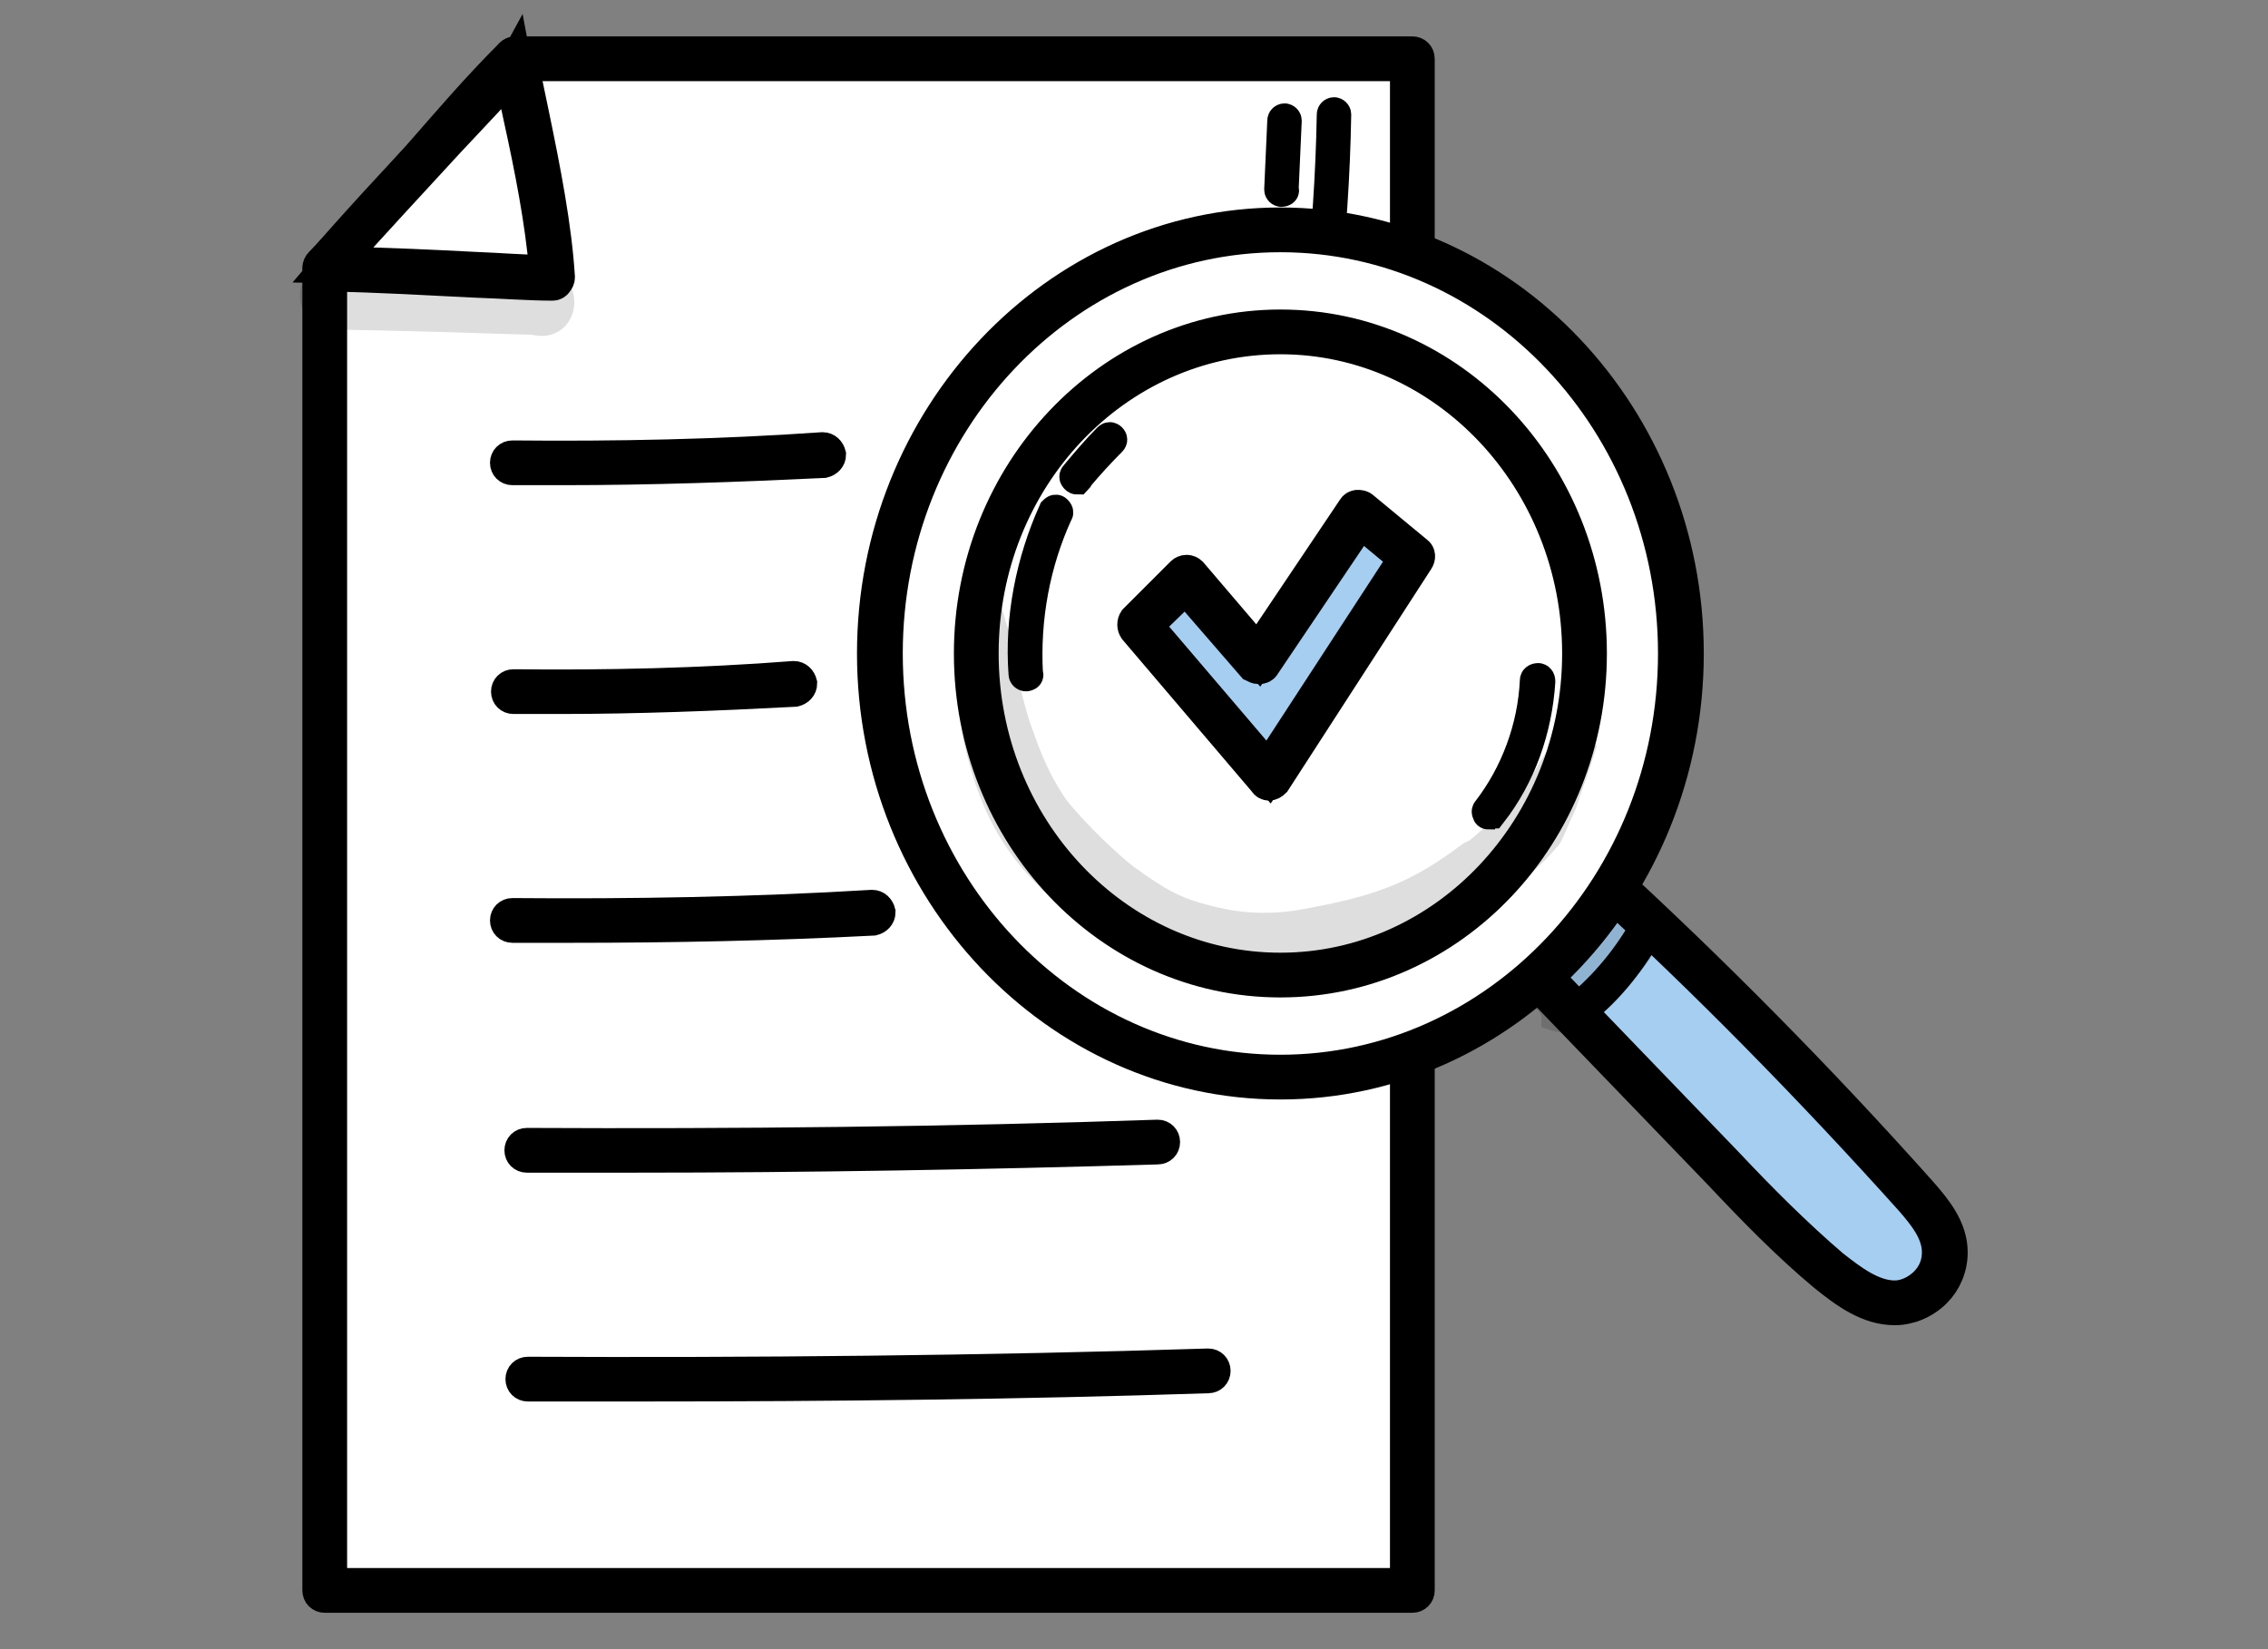
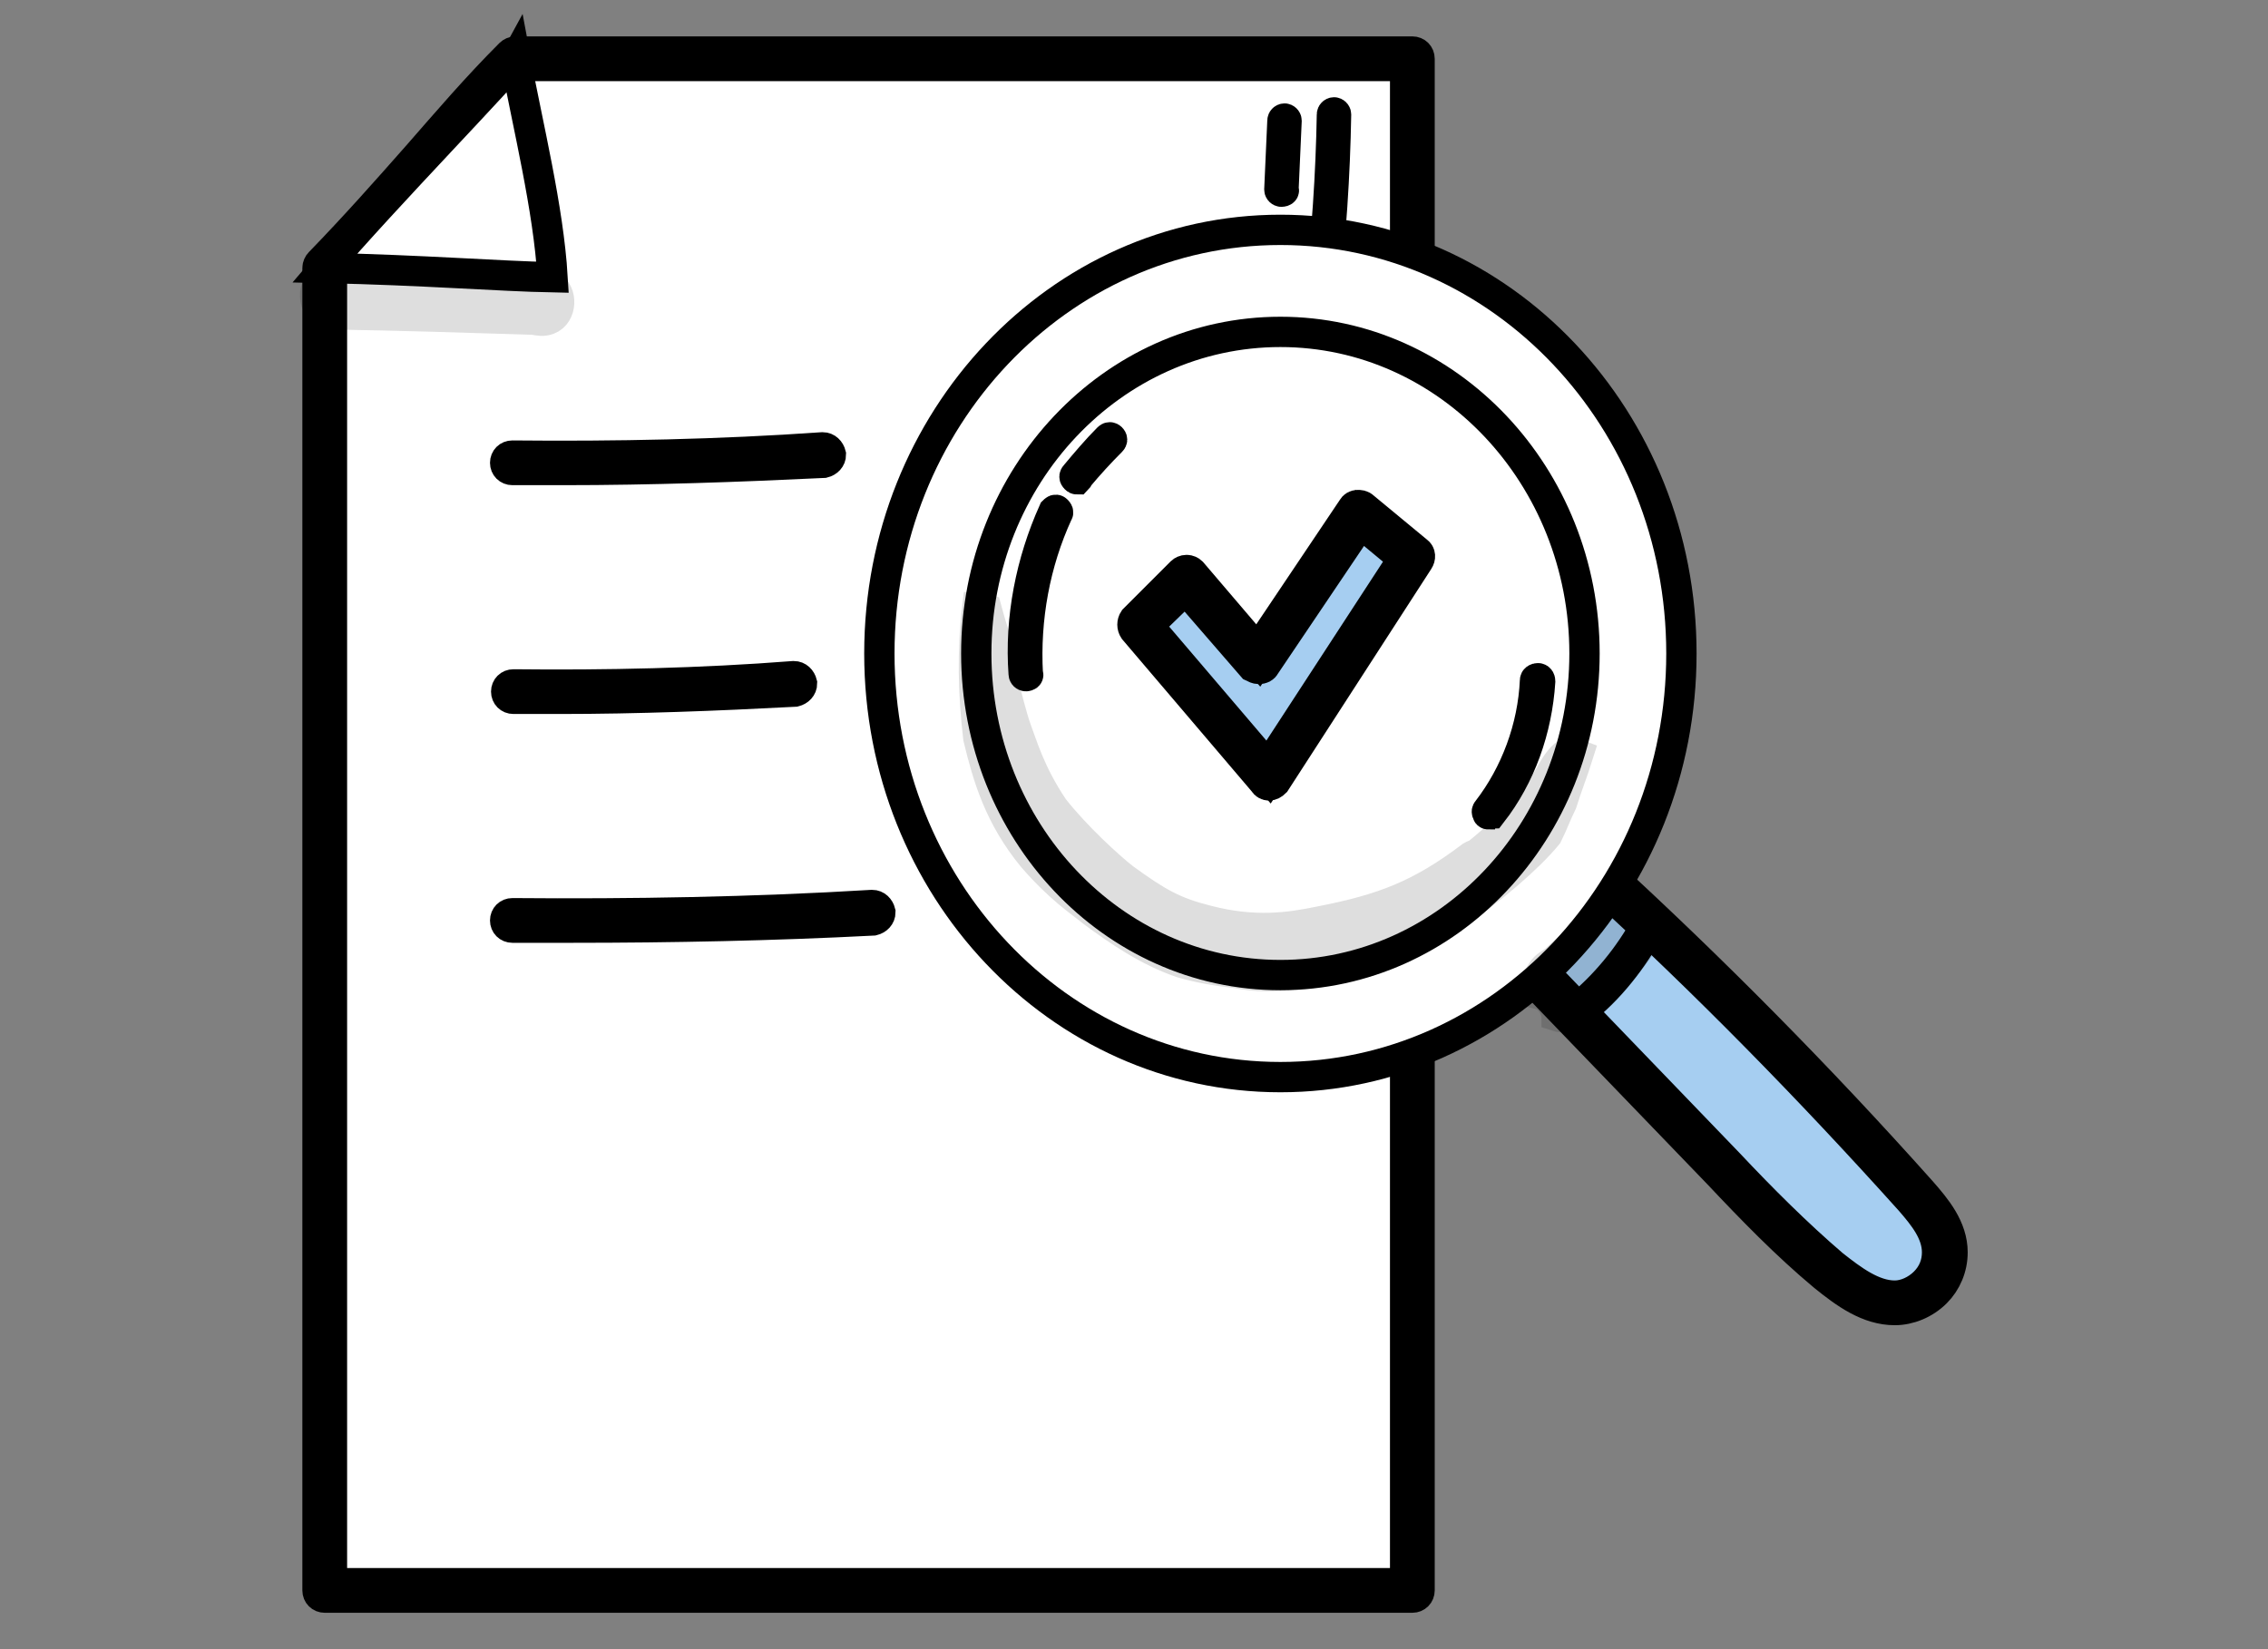
<svg xmlns="http://www.w3.org/2000/svg" version="1.1" id="Capa_1" x="0px" y="0px" viewBox="0 0 220 160" style="enable-background:new 0 0 220 160;" xml:space="preserve">
  <rect x="0" y="0" width="220" height="160" fill="#808080" stroke="none" />
  <style type="text/css">
	.st0{fill:#FFFFFF;stroke:#000000;stroke-width:2.941;stroke-miterlimit:10;}
	.st1{stroke:#000000;stroke-width:2.941;stroke-miterlimit:10;}
	.st2{opacity:0.129;}
	.st3{fill:#A6CEF1;stroke:#000000;stroke-width:2.941;stroke-miterlimit:10;}
</style>
  <g>
    <g>
      <g>
        <path class="st0" d="M50,5.7C43.3,12.5,38.2,19.3,31.5,26v128.2H137V5.7H50z" />
        <path class="st1" d="M137,155H31.5c-0.4,0-0.7-0.3-0.7-0.7V26c0-0.2,0.1-0.4,0.2-0.5c3.4-3.5,6.5-7,9.5-10.4     c2.8-3.2,5.7-6.6,9-9.9C49.6,5.1,49.8,5,50,5h87c0.4,0,0.7,0.3,0.7,0.7v148.6C137.7,154.7,137.4,155,137,155z M32.2,153.6h104.1     V6.4h-86c-3.1,3.2-6,6.5-8.7,9.6c-2.9,3.4-6,6.9-9.4,10.3V153.6z" />
      </g>
      <g>
        <path class="st0" d="M31.5,26c9.5,0.2,17,0.8,22.1,0.9c-0.4-6.7-2.4-14.7-3.6-21.2C49.4,6.8,37.2,19.3,31.5,26z" />
-         <path class="st1" d="M53.6,27.7C53.6,27.7,53.6,27.7,53.6,27.7c-2.2,0-4.8-0.2-7.7-0.3c-4.2-0.2-8.9-0.5-14.4-0.6     c-0.3,0-0.5-0.2-0.6-0.4c-0.1-0.3-0.1-0.5,0.1-0.8c3-3.5,7.7-8.6,11.6-12.7c3.2-3.4,6.5-6.9,6.8-7.5C49.5,5.1,49.8,5,50.1,5     c0.3,0,0.5,0.3,0.6,0.6c0.3,1.7,0.7,3.6,1.1,5.5c1.1,5.3,2.2,10.9,2.5,15.8c0,0.2-0.1,0.4-0.2,0.5C54,27.6,53.8,27.7,53.6,27.7z      M33,25.4c4.9,0.1,9.1,0.3,12.9,0.5c2.6,0.1,4.9,0.3,6.9,0.3c-0.4-4.7-1.4-9.8-2.5-14.8c-0.3-1.4-0.6-2.7-0.8-4     c-1,1.2-2.9,3.2-6,6.5C40.2,17.5,36,22,33,25.4z" />
      </g>
      <g>
        <path class="st1" d="M128.2,29C128.2,29,128.2,29,128.2,29c-0.2,0-0.3-0.1-0.2-0.3c0.7-5.8,1.1-11.8,1.2-17.6     c0-0.1,0.1-0.2,0.2-0.2c0,0,0,0,0,0c0.1,0,0.2,0.1,0.2,0.2c-0.1,5.9-0.5,11.9-1.2,17.7C128.4,29,128.3,29,128.2,29z" />
      </g>
      <g>
        <path class="st1" d="M124.3,18.6C124.3,18.6,124.3,18.6,124.3,18.6c-0.1,0-0.2-0.1-0.2-0.2l0.3-6.7c0-0.1,0.1-0.2,0.2-0.2     c0.1,0,0.2,0.1,0.2,0.2l-0.3,6.7C124.6,18.5,124.5,18.6,124.3,18.6z" />
      </g>
      <g class="st2">
        <path class="st1" d="M53.4,27.7c-1.8-0.7-5.8-0.3-9-0.6c-2.8-0.1-5.6-0.1-8.5-0.2c-1.4,0.1-3-0.3-4.3,0.1     c-1.7,0.7-1.2,3.6,0.7,3.5c6.4,0.1,12.7,0.3,19.1,0.5c0.1,0,0.2,0,0.3,0c0.5,0.1,1,0.2,1.5,0C54.5,30.5,54.6,28.4,53.4,27.7z" />
      </g>
    </g>
    <g>
-       <path class="st1" d="M61.3,112.3c-3.4,0-6.8,0-10.2,0c-0.4,0-0.7-0.3-0.7-0.7c0-0.4,0.3-0.7,0.7-0.7c0,0,0,0,0,0    c20.3,0.1,40.9-0.1,61.2-0.8c0.4,0,0.7,0.3,0.7,0.7c0,0.4-0.3,0.7-0.7,0.7C95.5,112,78.4,112.3,61.3,112.3z" />
-     </g>
+       </g>
    <g>
      <path class="st1" d="M55.5,90c-1.9,0-3.9,0-5.8,0c-0.4,0-0.7-0.3-0.7-0.7c0-0.4,0.3-0.7,0.7-0.7c11.6,0.1,23.3-0.1,34.9-0.8    c0.4,0,0.7,0.3,0.8,0.7c0,0.4-0.3,0.7-0.7,0.8C75,89.8,65.2,90,55.5,90z" />
    </g>
    <g>
      <path class="st1" d="M54.3,67.8c-1.5,0-3,0-4.5,0c-0.4,0-0.7-0.3-0.7-0.7c0-0.4,0.3-0.7,0.7-0.7c0,0,0,0,0,0    c9,0.1,18.2-0.1,27.2-0.8c0.4,0,0.7,0.3,0.8,0.7c0,0.4-0.3,0.7-0.7,0.8C69.5,67.5,61.8,67.8,54.3,67.8z" />
    </g>
    <g>
      <path class="st1" d="M54.7,45.6c-1.7,0-3.4,0-5,0c-0.4,0-0.7-0.3-0.7-0.7c0-0.4,0.3-0.7,0.7-0.7c0,0,0,0,0,0    c10,0.1,20.1-0.1,30.1-0.8c0.4,0,0.7,0.3,0.8,0.7c0,0.4-0.3,0.7-0.7,0.8C71.6,45.3,63.1,45.6,54.7,45.6z" />
    </g>
    <g>
-       <path class="st1" d="M62.2,134.5c-3.7,0-7.3,0-11,0c-0.4,0-0.7-0.3-0.7-0.7c0-0.4,0.3-0.7,0.7-0.7c0,0,0,0,0,0    c21.9,0.1,44.1-0.1,66-0.8c0.4,0,0.7,0.3,0.7,0.7c0,0.4-0.3,0.7-0.7,0.7C99,134.3,80.5,134.5,62.2,134.5z" />
-     </g>
+       </g>
    <g>
      <g>
        <path class="st3" d="M148.5,94c6.2,6.5,12.5,13,18.7,19.5c3.3,3.4,6.6,6.9,10.2,9.8c1.9,1.6,4.1,3.1,6.4,3.1     c2.4,0,4.9-2.1,4.8-4.9c0-2.2-1.4-4-2.8-5.5c-9.9-11.1-20.3-21.6-31.1-31.4C152.8,87.6,150.9,90.7,148.5,94z" />
        <path class="st1" d="M183.8,127.1C183.8,127.1,183.8,127.1,183.8,127.1c-2.6,0-4.8-1.6-6.9-3.3c-3.6-3-7-6.5-10.2-9.9L148,94.5     c-0.2-0.2-0.3-0.6-0.1-0.9c2.3-3.3,4.3-6.4,6.3-9.4c0.1-0.2,0.3-0.3,0.5-0.3c0.2,0,0.4,0,0.6,0.2c10.7,9.8,21.2,20.4,31.1,31.5     c1.4,1.6,3,3.5,3,5.9c0,1.5-0.6,2.9-1.6,3.9C186.7,126.5,185.2,127.1,183.8,127.1z M149.4,93.9l18.3,19c3.2,3.4,6.6,6.8,10.1,9.8     c1.9,1.5,3.9,3,6,3c0,0,0,0,0,0c1,0,2.1-0.5,2.9-1.3c0.8-0.8,1.2-1.8,1.2-2.9c0-1.9-1.3-3.5-2.6-5c-9.7-10.8-19.9-21.2-30.4-30.8     C153.2,88.3,151.5,91,149.4,93.9z" />
      </g>
      <g>
        <g>
          <path class="st0" d="M124.2,22.3c-21.5,0-38.9,18.4-38.9,41.1s17.4,41.1,38.9,41.1s38.9-18.4,38.9-41.1S145.7,22.3,124.2,22.3z       M124.2,94.6c-16.3,0-29.5-14-29.5-31.2s13.2-31.2,29.5-31.2s29.5,14,29.5,31.2S140.5,94.6,124.2,94.6z M124.2,94.6      c-16.3,0-29.5-14-29.5-31.2s13.2-31.2,29.5-31.2s29.5,14,29.5,31.2S140.5,94.6,124.2,94.6z" />
-           <path class="st1" d="M124.2,105.2c-21.8,0-39.6-18.8-39.6-41.8s17.8-41.8,39.6-41.8s39.6,18.8,39.6,41.8S146,105.2,124.2,105.2z       M124.2,23c-21,0-38.1,18.1-38.1,40.4s17.1,40.4,38.1,40.4s38.1-18.1,38.1-40.4S145.2,23,124.2,23z M124.2,95.3      C107.5,95.3,94,81,94,63.4s13.6-31.9,30.2-31.9c16.7,0,30.2,14.3,30.2,31.9S140.9,95.3,124.2,95.3z M95.4,63.4      c0,16.8,12.9,30.5,28.8,30.5c15.9,0,28.8-13.7,28.8-30.5c0-16.8-12.9-30.5-28.8-30.5C108.3,32.9,95.4,46.5,95.4,63.4z" />
        </g>
      </g>
      <g class="st2">
        <path class="st1" d="M151.7,73.3c-1,0.9-1.4,2.3-2.3,3.3c-0.2,0.3-2.1,2.7-3.3,3.8c-1,0.9-1.9,1.7-2.9,2.5     c-0.2,0-0.3,0.1-0.5,0.2c-4.9,3.7-8.5,5.1-14.7,6.3c-2.9,0.6-6.3,1.1-10.9-0.1c-3.2-0.8-4.8-1.7-8.1-4.1c-1.4-1.1-4.6-4-6.8-6.8     c0,0,0,0,0,0c-2.3-3.4-3.1-6.3-3.6-7.6c-0.5-1.4-0.8-2.8-1.2-4.2c-0.6-1.9-0.7-2.6-0.7-4.3c-0.4-1-0.7-2.1-1-3.2     c-0.3-0.1-0.6-0.2-0.9-0.2c-0.5,4.2-0.4,8.5,0.1,12.7c0.9,3.7,2,7.6,5.3,11.6c2.7,3.1,4.5,4.2,5.7,5.2c2.7,2,5.5,3.9,8.7,5     c1.7,0.5,3.5,0.8,5.3,1c0,0,0,0,0,0c1.9,0.4,3.9,0.4,5.9,0.1c1.5-0.1,3-0.6,4.5-1c3.1-0.8,6.1-1.8,8.9-3.4c1.1-0.7,1.5-1,2.1-1.5     c3.4-2.3,7-5.4,8.8-7.6c0.5-1,0.9-2.1,1.4-3.1c0.5-1.6,1.1-3.1,1.6-4.7C152.6,73,152.1,73.1,151.7,73.3z" />
      </g>
      <g class="st2">
        <path class="st1" d="M157.9,87.8c-1.5-0.4-2.5,0.6-3.2,1.8c0,0-0.1,0.1-0.1,0.1c-1.3,1.6-1.7,1.5-3.8,3.5c0,0,0,0,0,0     c-0.4,0.3-0.9,0.5-1.2,1c-0.5,0.7-0.7,1.5-0.5,2.2c0.9,0.2,1.5,0.8,1.8,1.7c0,0,0,0,0,0c0,0,0,0,0,0c0,0.1,0.1,0.2,0.1,0.3     c0,0.1,0,0.1,0,0.2c0,0,0,0,0,0c0.6,0.2,1.3,0.1,1.9-0.3c1.7-1,3.1-2.4,4.3-4c0.7-0.9,1.5-1.8,2.1-2.8     C160.2,90.1,159.4,88.2,157.9,87.8z" />
      </g>
      <g>
        <polygon class="st3" points="115.1,56.1 110.5,60.7 123.1,75.5 137,54 131.8,49.7 122.1,64.2    " />
        <path class="st1" d="M123.1,76.2c-0.2,0-0.4-0.1-0.5-0.3l-12.6-14.8c-0.2-0.3-0.2-0.7,0-1l4.6-4.6c0.1-0.1,0.3-0.2,0.5-0.2     c0.2,0,0.4,0.1,0.5,0.2L122,63l9.2-13.7c0.1-0.2,0.3-0.3,0.5-0.3c0.2,0,0.4,0,0.6,0.2l5.2,4.3c0.3,0.2,0.3,0.6,0.1,0.9     l-13.9,21.5C123.5,76.1,123.3,76.2,123.1,76.2C123.1,76.2,123.1,76.2,123.1,76.2z M111.4,60.7L123,74.3l13.1-20.1l-4.1-3.4     l-9.3,13.8c-0.1,0.2-0.3,0.3-0.6,0.3c-0.2,0-0.4-0.1-0.6-0.2l-6.5-7.5L111.4,60.7z" />
      </g>
      <g>
        <path class="st1" d="M153.2,98.2c-0.1,0-0.1,0-0.2-0.1c-0.1-0.1-0.1-0.3,0-0.3c2.7-2.2,5-5,6.7-8.1c0.1-0.1,0.2-0.2,0.3-0.1     c0.1,0.1,0.2,0.2,0.1,0.3c-1.7,3.2-4,6.1-6.8,8.3C153.3,98.2,153.3,98.2,153.2,98.2z" />
      </g>
      <g>
        <path class="st1" d="M99.5,65.6c-0.1,0-0.2-0.1-0.2-0.2c-0.4-5.4,0.7-10.9,2.9-15.8c0.1-0.1,0.2-0.2,0.3-0.1     c0.1,0.1,0.2,0.2,0.1,0.3c-2.2,4.8-3.2,10.2-2.9,15.6C99.8,65.5,99.7,65.6,99.5,65.6C99.6,65.6,99.5,65.6,99.5,65.6z" />
      </g>
      <g>
        <path class="st1" d="M104.5,46.5c-0.1,0-0.1,0-0.2-0.1c-0.1-0.1-0.1-0.2,0-0.3c1-1.2,2.1-2.5,3.2-3.6c0.1-0.1,0.2-0.1,0.3,0     c0.1,0.1,0.1,0.2,0,0.3c-1.1,1.1-2.2,2.3-3.2,3.5C104.6,46.4,104.5,46.5,104.5,46.5z" />
      </g>
      <g>
        <path class="st1" d="M144.4,79c-0.1,0-0.1,0-0.1-0.1c-0.1-0.1-0.1-0.2,0-0.3c2.7-3.5,4.4-8,4.6-12.6c0-0.1,0.1-0.2,0.3-0.2     c0.1,0,0.2,0.1,0.2,0.3c-0.3,4.7-1.9,9.2-4.7,12.8C144.5,78.9,144.4,79,144.4,79z" />
      </g>
    </g>
  </g>
</svg>